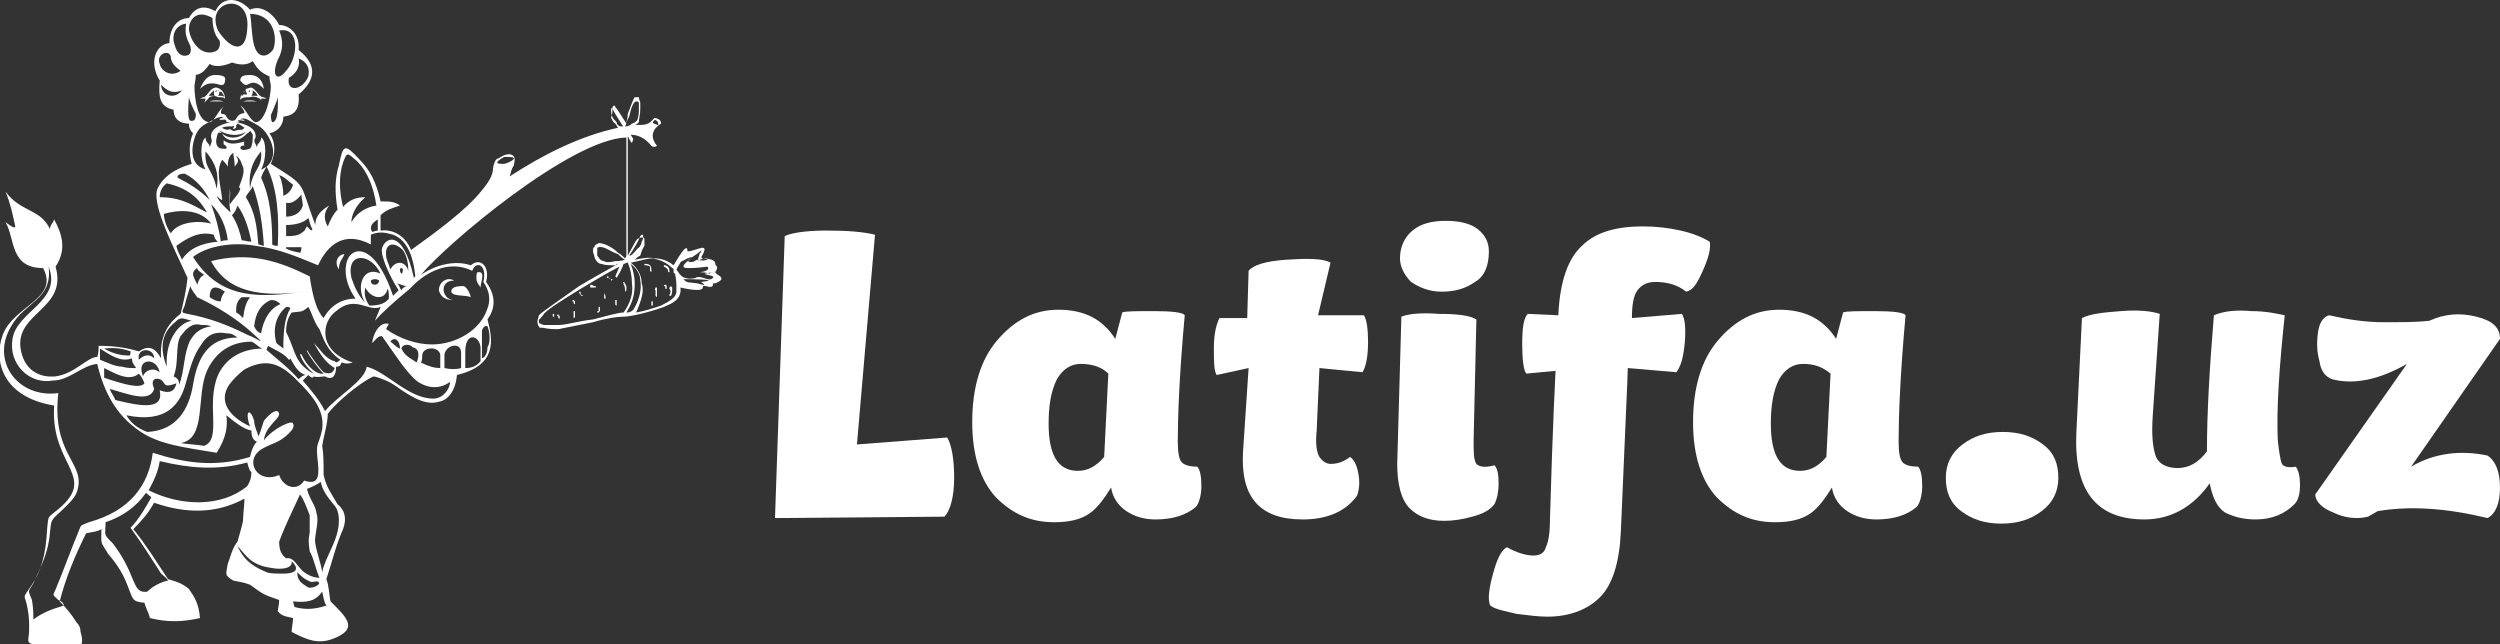
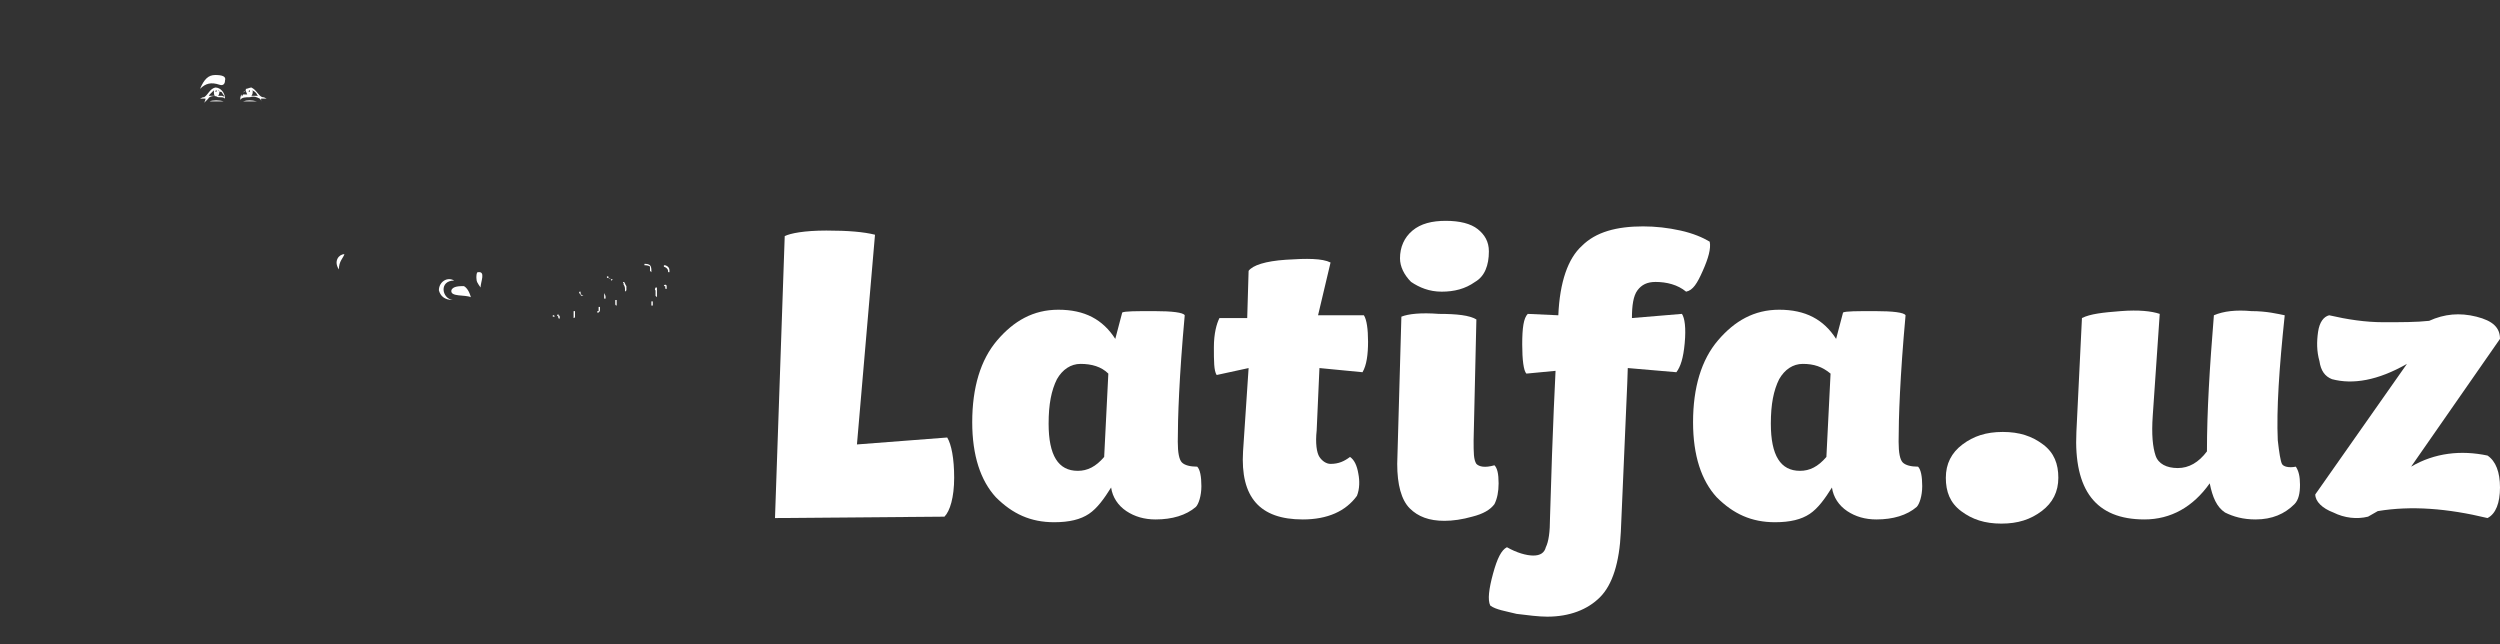
<svg xmlns="http://www.w3.org/2000/svg" version="1.1" id="Layer_1" x="0px" y="0px" width="180px" height="46.4px" viewBox="0 0 180 46.4" style="enable-background:new 0 0 180 46.4;" xml:space="preserve">
  <rect x="0" y="0" width="180" height="46.4" fill="#333333" stroke="none" />
  <style type="text/css">
	.st0{fill-rule:evenodd;clip-rule:evenodd;fill:#FFFFFF;}
	.st1{fill:#FFFFFF;}
</style>
  <g>
    <g>
      <path class="st0" d="M24.8,18.3c-0.4,0-0.8,0.5-0.4,1.1C24.4,18.8,24.7,18.6,24.8,18.3z" />
      <path class="st0" d="M15.1,7.3c0.3,0,0.5,0,1,0C15.8,7.2,15.3,7.2,15.1,7.3z" />
      <path class="st0" d="M17.7,6.5c-0.1,0.1-0.2,0.1-0.2,0.2C17.5,6.6,17.7,6.6,17.7,6.5z" />
-       <path class="st0" d="M51.5,19.6c-0.1,0-0.3,0-0.7,0.1c-0.3,0.1,1,0.1,0.4,0.4c-0.3,0.1-0.8-0.3-1.1-0.1c-0.3,0.1-0.7,0.1-1-0.1    c-0.3-0.3-0.1-0.1-0.4-0.5c0.5-0.8,0.1-0.4,0.8-0.8c1-0.4-1,0.7,0,0.7c0.3,0,0.7,0,1.4-0.1c0.1,0,0.3,0.3-0.5,0.4    c0,0,0.4,0,0.7,0.1C51.2,19.6,51.3,19.6,51.5,19.6C51.4,19.6,51.4,19.5,51.5,19.6c0.3-0.5,0-0.4,0-0.6c0-0.5-1.1-0.3-1-0.5    c0.7-1.2-0.4-0.4-1-0.4c0-0.8-0.8,0.7-1,1c-0.5-0.4-1-0.5-1.4-0.5c-0.4-0.1-0.9,0-1.4,0.1c0.1-0.1,0.2-0.2,0.4-0.3    c0.1-0.3,0.1-0.4,0.3-0.7c0-0.1,0-0.4,0-0.5c0,0,0-0.1-0.1-0.1c0,0,0,0-0.1,0c0,0-0.1,0-0.3,0.1c-0.2,0.2-0.4,0.7-0.7,1.2V9.8    c0,0,0,0,0,0c0.1,0.2,0.2,0.4,0.3,0.5l0.1-0.3c-0.1-0.1-0.1-0.2-0.2-0.3c0.6,0,1.1,0.3,1.5,0.8c0.1,0.1,0.3,0.1,0.4,0    c-0.4-0.5-0.5-1.1,0.3-1.6c0-0.3-0.3-0.4-0.5-0.4C46.7,9,46.5,9,45.7,9C45.8,9,45.9,8.9,46,8.8c0-0.3,0.1-0.5,0.1-1    c0-0.1,0-0.3,0-0.4S46,7.2,46,7c-0.1,0-0.1,0-0.3,0c-0.1,0.1-0.3,0.7-0.5,1.2c0,0.3-0.1,0.5-0.1,0.7c-0.3-0.5-0.7-1.1-0.8-1.2    c0-0.1-0.1-0.1-0.1-0.1l-0.1,0.1c0,0.1,0,0.1,0,0.3S44,8.4,44,8.5c0.1,0.1,0.1,0.3,0.3,0.4c0.1,0.1,0.1,0.2,0.2,0.3    c-2.8,0.6-5.5,2-7.8,3.5c0.1-0.3,0.1-0.5,0.3-0.8c0.1-0.5,0.1-0.7-0.3-0.8c-0.3,0-0.5,0.1-0.8,0.3c-0.1,0-0.3,0.1-0.4,0.7    c0,0.5-0.3,1-0.8,1.6c-1.1,1.4-3.3,3-5.1,4.3c-0.5-1.2-1.5-1.5-2.2-1.4c0-0.3,0-0.8,0-1.1c0.4-0.4,0.8-0.5,1.4-0.7    c-0.4-0.3-0.8-0.3-1.4-0.3c-0.3-1.4-0.8-2.3-1.5-3c-1.1-1.2-1.2-1.1-1.5,0.4c-0.3,1-0.3,1.9-0.1,3.2c-0.3,0.3-0.5,0.7-0.7,1.2    c-0.3-0.5-0.3-1,0.1-1.5c-0.5,0.3-1,0.7-1,1.4c-1.2-3.2-0.5-2.7-3.2-4.4c0.3-0.7,0.4-1.5-0.1-2.2c0.5-0.1,1-0.5,1-1.2    c0.8-0.1,1.2-0.5,1.1-1.6c1.2-1,1.4-2.1,0-3.2c0.1-1.2-0.7-1.8-1.4-1.8C19.7,1,18.8,0.3,18,0.7c-0.7-0.8-1.9-1.1-2.5,0.1    c-0.7-0.4-1.4-0.4-1.9,0.5c-0.8,0-1.4,0.7-1.4,1.8c-1,0.1-1.5,1.4-0.7,2.7c-0.1,1.2,0,1.9,1,2.1c0,0.7,0.5,1,1.1,1    c0,0.3,0.1,0.5,0.3,0.7c-0.3,0.7-0.3,1.4-0.1,2.2c-1.4,0.4-2.2,1.1-2.5,1.9c-0.3,1.2,1.2,4.1,2.2,6.3c-0.1,1-0.3,1.8-0.5,2.6    c-1.1,0.8-1.5,1.9-1.4,3.2c-0.3-0.5-0.7-1.1-1.6-0.5C9,25,8.1,24.9,7.1,24.9c0,0.3,0,0.5-0.1,0.8c-0.7,0-1.6,1.2-3,1.4    c-1,0.1-2.2-0.3-2.5-1.9c-0.5-2.7,3.4-2.9,2.5-6c0.8-1.2,0.5-2.3-0.1-3.4c-0.1,0.3-0.3,0.4-0.3,0.7c-0.7-1.5-2.1-1.2-3.2-2.7    c0.4,1,0.5,1.6,0.7,2.5c0,0.3-0.8-0.4-0.7-0.3c0.7,1.2,0.3,3.3,2.7,3.3c1.2,2.2-2.1,2.7-2.9,4.8c-0.7,1.9,0,4.5,3.7,5.1    c-0.3,4.5,3.4,5.1,0,7.7c-0.5,0.4-0.4,0.3-0.5,1.1c-0.1,2.1-0.5,3.2-1.1,4.1c-0.8,1.2-0.5,0.5-0.3,1.8c0.1,0.5,0.1,1,0.1,1.4    c0,0.8-0.3,1,0.4,1.1c0.5,0.1,1.1,0.3,1.8,0.3c1.2,0,1.9,0.1,1.5-1.2c0-0.3-0.1-0.5-0.3-0.7c-0.3-0.5-0.7-1-1.2-1.5    c0.4-1.6,1.1-3.3,1.9-4.9c0.4-0.1,0.8-0.1,1.1-0.3c0,1.2-0.1,0.8,0.5,1.8c0.7,0.8,1.1,1.5,1.4,2.3c0.4,1,0.3,1.1,1.2,1.2    c0.1,0.4,0.3,0.7,0.4,1.1c1.2,0.3,2.3,0.3,3.6,0c-0.1-1.1-0.4-1.5-0.8-2.1c-0.5-0.4-0.8-0.5-1.5-0.7c-0.8-1.2-1.6-2.5-2.5-3.6    c0.7-0.7,1.1-1.2,1.5-1.9c2.3,0.8,4.5,0.8,6.5-0.3c0,0.5-0.1,1.1-0.1,1.6c-0.1,0.5-0.3,1.1-0.4,1.5c-0.4,0.5-0.5,1.1-0.7,1.6    c-0.1,0.7-0.3,0.8,0.4,1.2c0.4,0.1,0.7,0.1,1.2,0.3c1.1,0.8,1,0.7,2.1,1.1c0,0.3-0.1,0.7-0.1,0.8c0.3,0.4,0.7,0.4,1.1,0.5    c0,0.3-0.1,0.7-0.1,1c1,0.5,1.9,1,3.2,0.4c1.6-0.7,0.7-1.5-0.4-2.6c-0.1-0.4-0.1-1.1-0.3-1.6c0.4-1.2,0.7-2.5,1.2-3.6    c0.3-0.8,0.1-1.4-0.4-1.8c-0.4-0.7-0.8-1.2-1-2.1c0-0.8,0-1.5-0.1-2.1c0.1-0.7,0.4-1.6,0.4-2.3c0.5-0.7,2.2-2.2,3.3-2.7    c0.5,0.1,1.2,0.4,1.6,0.7c1.4,1,2.3,1.4,3.2,1.1c0.5-0.1,1.1-0.7,1.2-1.9c2.9-0.7,2.6-2.5,2.2-4c0.5-0.7,0.7-1.6-0.1-2.7    c0.3-1.1-0.4-1.8-1.1-1.2c-1.2-0.4-2.6,0-3.6,0.7c1.8-2.2,10.8-9.8,14.8-9.9v8.5c0,0.1-0.1,0.2-0.1,0.2c-0.1-0.1-0.3-0.3-0.5-0.4    c-0.4-0.4-1-0.7-1.4-0.7c-0.1,0.1-0.3,0.1-0.3,0.3c-0.1,0-0.1,0.1-0.1,0.3c0,0.1,0.1,0.3,0.1,0.4c0.1,0.3,0.3,0.5,0.5,0.5    c0.3,0.1,0.5,0.1,1,0.1c0.1-0.1,0.1-0.1,0.2-0.1c-0.7,0.4-1.8,1-2.8,1.6c-1.4,1-2.6,1.8-2.9,2.1c0,0.1-0.1,0.3-0.1,0.4    c0,0.1,0,0.3,0.1,0.4c0,0.1,0.1,0.1,0.3,0.1c0.4,0.1,0.8,0.1,1.1,0.1c0.5-0.1,1.5-0.3,2.5-0.5c1-0.3,1.8-0.4,2.2-0.4    c0.5,0,1.8-0.3,2.9-0.7c0.7-0.3,1.1-0.5,1.2-1.1c0-0.1,0-0.3,0-0.3s1.6,0.4,1.6,0c0-0.3,0.5,0.1,0.7-0.1c0.1-0.2,0-0.2,0-0.2    c0,0,0.1,0,0.2,0C52.5,20,51.5,19.8,51.5,19.6z M50.5,18c0,0.1,0,0.2-0.1,0.2c-0.1,0.3-0.3,0.8,0.1,0.4c0.1-0.1-0.3,0.3,0.1,0    c0.7-0.1,0.3,0.3-0.4,0.1c-0.1,0-0.3,0.3-0.7,0.1c0.1-0.2,0.6-0.4,0.9-0.7C50.5,18.1,50.5,18,50.5,18z M47.3,8.7    c0.1,0.1,0.1,0.3,0.1,0.3s-0.1,0-0.3-0.1c-0.1,0-0.1-0.1-0.1-0.1C47.2,8.5,47.2,8.7,47.3,8.7z M24.7,11.7c0.3-0.8,0.3-0.7,1-0.1    c0.8,0.8,1.2,1.9,1.4,3.2c-0.7,0.1-1.4,0.5-1.8,1.2c0-0.5,0.3-1.2,1-1.8c-0.5,0-1.1,0.1-1.6,0.7C24.4,13.7,24.4,12.6,24.7,11.7z     M27.2,15.8c0,0.3,0,0.5,0,0.8c-0.1,0-0.4,0.1-0.4,0.1C26.6,16.4,26.7,16.1,27.2,15.8z M22.9,19.1c0.7-1.5,1.9-2.5,3.8-1.5    c0-0.3,0-0.4,0-0.7c0.7-0.3,1.2-0.1,1.6,0c1.1,0.4,1.5,1.8,1.6,3l-0.1,0.1c-0.8-3.6-2.1-2.9-2.3-2.1c-0.1,0.5,0.5,1.9,1.2,3    c-0.1,0.1-0.3,0.3-0.4,0.4c-1-3-2.3-3.6-3-3c-0.5,0.4-0.7,1.8,0.3,3.2c-1,0-1.8,0.5-2.3,1.4c-0.5-0.5-0.8-1.6-1-3    c-2.2-1.1-4.3-1.8-7.1-1.1c1.2,2.3,3.7,2.6,6.7,2.2c-3,0.4-6,0.7-8-2.5c1-0.8,2.9-1.1,4.5-0.8C20,17.9,21.2,18.4,22.9,19.1z     M29.3,20.6c-0.1,0-0.3,0.1-0.4,0.3c-0.1-0.1-0.1-0.3-0.3-0.5C28.9,20.5,29.1,20.6,29.3,20.6z M28.8,19.4c0,0,0-0.1,0.1-0.1    c0.1,0,0.1,0.1,0.1,0.1c0,0.1,0,0.3-0.1,0.3C28.8,19.6,28.8,19.5,28.8,19.4z M28.1,19.4c-0.1-0.4-0.3-0.7-0.3-1    c-0.1-0.8,0.5-1.1,1.2-0.4c0.3,0.4,0.4,1,0.4,1.5C29.2,18.8,28.5,18.7,28.1,19.4z M26.3,21.8c-0.5-0.5-0.8-1.2-1-1.8    c-0.4-1.9,1.4-1.8,2.1-0.3C26.1,19.1,25.6,20.7,26.3,21.8z M27.3,20.2c0,0.1-0.1,0.3-0.3,0.3s-0.3-0.1-0.3-0.3    c0,0,0.1-0.1,0.3-0.1S27.3,20.2,27.3,20.2z M26.3,20.7c0.4,0.8,1.4,1,1.6,0.1c0.1,0.1,0.1,0.4,0.1,0.7c-0.3,0.4-0.8,0.5-1.4,0.5    C26.3,21.6,26.2,21.2,26.3,20.7z M24.1,26.5c-0.1,0.3-0.3,0.5-0.8,0.3c-0.4-0.4-0.8-1-1.2-1.6c0,0.1,0,0.1,0,0.1    c0.3,0.5,0.7,1.1,1.2,1.6c-0.5,0.1-1.2-0.5-1.6-1.4h-0.1c0.1,0.4,0.5,1,1,1.4c-0.3-0.1-0.8-0.5-1-0.8c-0.4-0.5-0.5-1.2-1-2.2    c0-0.5,0.1-1,0.4-1.4c0.8-0.1,0.7,0,1.2-0.4c0.3,0.5,0.4,1.1,0.8,1.6c0.3,0.7,0.5,1.5,1.5,2.2c-0.1,0.1-0.3,0.3-0.4,0.1    c-0.1,0-0.4-0.1-0.8-0.5c-0.1-0.1-0.4-0.5-0.7-0.8C23,25.4,23.4,26.1,24.1,26.5z M14.7,32.1C14.1,32,13.6,32,13,31.9    c1.9-0.3,1.1-3.4,1.9-5.2c0.5-1.1,1.5-2.1,3.2-2.1c0.3,0.1,0.5,0.4,0.8,0.5c-1.6,0-2.7,0.8-3.2,1.9C14.8,29.1,16,31.6,14.7,32.1z     M13.4,27.5c0.3-1,0.5-1.9,1.1-2.7c0.3-0.5,0.8-1,1.8-0.8c0.4,0,0.5,0.1,0.8,0.3c-2.2,0-2.9,1.6-3.2,3.4c-0.3,1.8-1.2,3.3-3.3,3.4    c-0.8-0.3-1.2-0.7-1.5-1.2C12,30.5,13,29.1,13.4,27.5z M12.5,27.1c0.4-1,0.1-2.2,0.5-2.9c0.4-0.5,0.8-1,1.5-0.8    c0.3,0,0.5,0,0.7,0.1c-0.8,0.1-1.2,0.5-1.5,1c-0.5,1-0.4,2.2-0.8,3.2C12.9,27.3,12.7,27.2,12.5,27.1z M18.8,24    c-0.3-0.1-0.4-0.3-0.5-0.5c0.1-1,0.5-1.6,1.2-1.9c0.3,0,0.5,0.1,0.7,0.3C19.6,22.1,19,22.8,18.8,24z M20.6,22.1    c0.1,0,0.3,0,0.3,0.1c-0.4,0.7-0.5,1.6-0.5,2.9c-0.1-0.1-0.4-0.3-0.5-0.4C19.6,23.6,19.9,22.7,20.6,22.1z M19.3,24.9    c0.5,0.3,1.1,0.5,1.5,1c0,0,0.1,0,0.1-0.1c0.3,0.5,0.5,1,1.1,1.2c-0.1,0-0.3,0.1-0.5,0.3c-0.7-0.8-1.5-1.4-2.3-2.1    C19.2,25,19.3,25,19.3,24.9z M18,21.4c-0.3,0.4-0.4,0.8-0.5,1.5c-0.1-0.1-0.4-0.4-0.5-0.4c0-0.4,0-0.8,0.4-1.1    C17.5,21.4,17.8,21.4,18,21.4z M16.2,21c-0.1,0.1-0.3,0.4-0.3,0.7c-0.3,0-0.5-0.1-0.8-0.3c0-0.4,0.1-0.7,0.4-0.7    C15.8,20.7,16,20.9,16.2,21z M14.7,19.8c-0.3,0.1-0.4,0.4-0.5,0.7c-0.1-0.3-0.3-0.5-0.3-0.8c0-0.1,0.1-0.3,0.3-0.4    C14.2,19.5,14.5,19.6,14.7,19.8z M16.3,8.7c0,0.1,0,0.1,0.3,0.1c-0.5,0.1-1.5,0.4-1.4,1.1c0.1,0.3,0,0.4-0.1,0.7    c0-0.3-0.3-0.3-0.3-0.7c-0.4,0.3-0.4,1.6,0,2.3c-1.1-0.3-1.1-1.5-0.7-2.5c0.3-0.7,0.8-0.8,1.5-1.2c0.3-0.1,0.4-0.1,0.5,0    c-0.1,0-0.3,0-0.3,0.1C16,8.7,16.2,8.5,16.3,8.7z M17,9.2c0-0.3,0-0.1,0.1-0.3c0.1,0,0.5,0.3,0.5,0.3l-0.1,0.1    c-0.1,0.1-0.4,0-0.5,0.1c-0.3,0.1-0.3-0.1-0.5-0.1c-0.1,0.1-0.4,0-0.5-0.1c0.1-0.1,0.5-0.1,0.7-0.1c0.3-0.1,0.1,0.1,0.1,0.1    C16.7,9.4,17,9.2,17,9.2z M16.6,15.3c-0.4-0.4-0.8-0.7-1-1.2c0.1,0.1,0.3,0.3,0.4,0.3c-0.1-1.1-0.5-2.1,0-2.9    c0.1,0.1,0.3,0.3,0.4,0.5c0-0.5,0.1-0.8,0.4-1c0,0.3,0.1,0.5,0.1,1c0.3-0.4,0.3-0.4,0.1-0.8c0.4,0.3,0.4,0.7,0.5,0.8    c0.1,0.4,0,0.7-0.3,1.5c0,0,0.1,0,0.1,0.1c-0.1,0.4-0.5,0.7-0.8,1.2c0-0.4,0.1-1.1,0-1.4C16.7,14.2,16.4,14.3,16.6,15.3z     M17.1,14.8c0.5,0.7,0.8,1.6,1,2.6c-0.3,0-0.5-0.1-0.7-0.1c-0.1-0.5-0.3-1.2-0.7-1.8C16.9,15.3,17,15.1,17.1,14.8z M17.7,14.2    c0.1-0.3,0.4-0.5,0.5-0.8c0.5,1.4,0.7,2.7,0.8,4.3c-0.1,0-0.3-0.1-0.4-0.1C18.5,16.4,18.4,15.3,17.7,14.2z M18,13.6    c-0.1-1.1,0.1-1.9,0.8-2.7C18.9,12.2,18.2,12.1,18,13.6z M18,10.7c-0.3,0.1-0.4,0.1-0.5,0.1c-0.4-0.1-0.1-0.4,0.1-0.3    c0-0.1-0.1-0.1,0-0.3c-0.5,0.1-1,0.3-1.5-0.1c0,0.1,0,0.3,0,0.3c0.1,0,0.5,0.4-0.1,0.3c-0.4,0-0.5-0.4-0.4-0.8    c0.1-0.4,0.1-0.4,0.4-0.3c0.1,0.3,0.4,0.5,0.8,0.5c0.5,0,0.8-0.3,1-0.5c0.3-0.1,0.1-0.4,0.4,0.1C18.2,10,18.2,10.5,18,10.7z     M15.8,9.4c0.7,0.4,1.4,0.4,1.9,0.1C17.4,9.9,16.4,10.2,15.8,9.4z M14.8,10.9c0.7,0.8,1,1.6,0.8,2.7    C15.3,12.1,14.7,12.2,14.8,10.9z M16.4,17.3c-0.1,0-0.4,0-0.5,0.1c-0.1-0.8-0.4-1.9-0.7-2.7C15.9,15.4,16.3,16.4,16.4,17.3z     M20.6,17.9v-0.1c0.4,0,0.8,0,1.1,0c0,0.1,0,0.3-0.1,0.4C21.2,18.1,21,18.1,20.6,17.9z M22.5,16.5c0,0,0,0-0.1,0.1    c-0.1-0.1-0.1-0.1-0.3-0.3c-0.1,0.1-0.1,0.3-0.3,0.4C21.5,17,21,17,20.6,17c0-0.3,0-0.5,0-0.8c0.5,0,1.2-0.1,1.6-0.5    C22.3,15.9,22.3,16.2,22.5,16.5z M21.7,14c0,0.3,0.1,0.5,0.1,0.8c-0.1,0.4-0.5,0.8-1.2,0.8c0-0.4,0-0.7,0-1    C21,14.7,21.4,14.4,21.7,14z M21.1,13.3c-0.1,0.4-0.4,0.7-0.7,0.8c0-0.5-0.1-1.1-0.3-1.5C20.6,12.8,20.8,13.1,21.1,13.3z M19.2,12    c0.8,1.6,0.9,3.7,0.8,5.7c-0.1,0-0.3,0-0.4-0.1c0-1.6-0.1-3.3-0.8-4.8C18.9,12.5,19,12.3,19.2,12c-0.2,0.1-0.3,0.2-0.4,0.2    c0.4-0.7,0.4-2.1,0-2.3c0,0.4-0.3,0.4-0.3,0.7c-0.1-0.3-0.3-0.4-0.1-0.7c0.1-0.7-0.8-1-1.4-1.1c0.3,0,0.3,0,0.1-0.1    c0.1-0.1,0.4,0,0.5,0c0-0.1-0.1-0.1-0.3-0.1c0.1-0.1,0.3-0.1,0.5,0c0.7,0.4,1.1,0.5,1.5,1.2C19.8,10.6,19.8,11.5,19.2,12z     M19.6,8.8c0,0-0.1-0.1-0.1-0.5C19.7,7.8,19.9,7.4,20,7C20,7.3,20.1,8.8,19.6,8.8z M22.2,5.5c-0.4,1-1.6,1.2-1.4,0.1    c0.7-0.4,0.8-1,0.7-1.4C22.2,4.5,22.3,5,22.2,5.5z M20.1,2.2c1.5-0.3,1.4,1.9,0.5,2.9C20,5.9,19.5,5.5,20,4.3    C20.4,3.6,20.4,2.9,20.1,2.2z M19.7,3.5C19.6,3.7,19.3,4,19,4c-1,0-0.8-2.2-1-3C19.6,1,20,2.5,19.7,3.5z M18.2,4.4    c0.3,0.5,0.5,0.8,1.2,1.1c0,0.3,0.1,0.5,0.1,0.7c0,0.8-0.4,2.6-1.1,2.6c-0.4-0.1-0.7-1-1.1-1.2c0.1,0.1,0.3,0.4,0.3,0.5    c0,0.1-0.3,0-0.5,0.3C17,8.5,17,8.7,16.7,8.7c-0.1,0-0.3-0.1-0.4-0.3c-0.1-0.3-0.4-0.1-0.4-0.3c0-0.1,0.1-0.4,0.3-0.5    c-0.5,0.3-0.7,1.1-1.1,1.2C14.2,8.8,14,7,14,6.2c0-0.1,0.1-0.5,0.1-0.8c0.5-0.1,0.7-0.4,1-0.8c0.4,0.3,1.2,0.1,1.6-0.1    C17.3,4.7,17.8,4.7,18.2,4.4z M17.8,2.1c-0.1,1.8-1.2,1.5-2.1,0.1C14.7,0,18.1-0.7,17.8,2.1z M15.3,1.3c0,0.5,0.1,1.2,0.5,1.6    c0.1,0.3,0,0.7-0.3,0.8c-1,0.4-1.8-0.7-1.9-1.6C13.6,1.5,14.1,0.6,15.3,1.3z M12.3,4.1c0,0.4,0.3,0.7,0.7,1    c-0.7,0.5-1.4,0-1.5-0.5C11.2,3.9,12.2,3.5,12.3,4.1z M11.6,6.1c0.4,0.4,0.8,0.7,1.5,0.4C12.6,7.2,11.6,6.9,11.6,6.1z M12.6,3.3    c-0.3-0.7,0-1.5,0.8-1.6c-0.1,0.7,0,1,0.3,1.6c0.1,0.4,0,0.7-0.3,0.7C13,4.1,12.7,3.7,12.6,3.3z M13.6,7c0.1,0.4,0.3,0.8,0.5,1.2    c0,0.4-0.1,0.5-0.3,0.5C13.4,8.8,13.6,7.3,13.6,7z M13.3,12.5c0.8,0.4,1.4,1.1,1.8,1.9c-0.7-0.7-1.5-1.2-2.3-1.6    C12.7,12.6,13,12.5,13.3,12.5z M12,13.2c1.4,0.3,2.3,1,2.9,2.1c-1-0.5-1.8-1.1-3.4-1.1C11.5,13.9,11.6,13.5,12,13.2z M12.3,16.8    c-0.3-0.4-0.5-1-0.5-1.4c1-0.3,2.6-0.4,3.4,0.7C14,15.8,12.7,16.1,12.3,16.8z M13.1,18.7c-0.1-0.3-0.3-0.5-0.4-1    c0.7-0.5,1.6-1.1,2.7-0.8c0,0.1,0.1,0.4,0.3,0.5C14.5,17.5,13.6,17.9,13.1,18.7z M13.3,22c0.1-0.5,0.3-1,0.4-1.4    c0.1,0.3,0.3,0.5,0.5,0.8c1.5,0.7,2.9,1.6,4,2.6s0.4,0.4-0.4,0.1c-1.4-0.7-2.7-1.2-4.3-1.5C13,22.5,13.1,22.5,13.3,22z M12.6,23.2    c0.4-0.4,0.5-0.3,1.2-0.1c-0.8,0.1-1.9,1.2-1.8,3.3C11.5,25.1,11.6,24,12.6,23.2z M12.7,27.6c-0.1,0.5-0.4,0.8-1.2,0.5    c0.3,1.4-1.2,1.2-3.2,0.7c-0.1-0.3-0.3-0.5-0.4-0.8c1.4,0.4,2.9,1,3.2,0c-0.3-0.7,0.1-0.8,0.4-0.7C12,27.5,11.6,28,12.7,27.6z     M11.5,26.8c-0.5-0.4-1.1-0.1-1.2,0.3c-0.4-1,0.3-1.2,0.7-1C11.2,26.2,11.4,26.4,11.5,26.8z M11.1,25.8c-0.3-0.3-0.7-0.3-1.1,0.1    C9.8,25,11.1,25,11.1,25.8z M10,26.9c0.1,0.1,0.3,0.4,0.4,0.7C10.1,28,9,27.7,7.5,27.2c0-0.3,0-0.5,0-0.7    C8.3,26.9,9.3,27.5,10,26.9z M9.4,25.3c0,0.1,0,0.3-0.1,0.3c-0.5,0-1.1-0.1-1.8-0.5C8.2,25,8.9,25.1,9.4,25.3z M7.2,25.1    c0.8,0.5,1.5,1,2.3,0.7c0,0.3,0.1,0.4,0.3,0.7c-0.4,0-0.7,0-1-0.1c-0.5,0-1.1-0.3-1.6-0.5C7.2,25.6,7.2,25.4,7.2,25.1z M6.4,37.6    c-0.7,0.3-0.5,0.1-0.8,0.8c-0.5,1.2-1,2.6-1.5,3.8c-0.3,0.8-0.4,0.5,0.1,1c0.3,0.1,0.4,0.3,0.4,0.4c-1,0.3-1.5,0.5-2.2,1    c0-0.4,0-0.8-0.1-1.4C2,42.4,2,42.7,2.4,42c0.5-1.1,1.1-2.2,1.2-3.7c0.1-0.8,0-0.8,0.8-1.5c0.5-0.5,1.1-1,1.2-1.6    c0.5-1.9-1.9-2.5-1.4-6.9c-2.9,0.4-4.9-2.3-3.4-4.8c1-1.8,3-1.9,2.7-4.3c1,2.5-2.3,3.2-2.6,5.2c-0.3,1.8,1.2,3.3,2.9,3    c1.2,0,2.1-1.1,3.2-1.2c0.5,2.1,1.4,3.7,3,4.8c1.4,1,3.2,1.2,5.6,1.6c0.7-1.1,0.8-1.9,0.7-2.7c0.5,0.4,1.2,1,1.8,1.1    c0,0.4,0.1,0.7,0.4,0.8c-0.3,0.3-0.4,0.7-0.5,1.1c-2.6,0.8-4.8,0.4-7-0.3C10.7,35,9.3,36.8,6.4,37.6z M9.4,38    c0.8,1.1,1.5,2.2,2.2,3.3c0.1,0.1,0.4,0.3,0.5,0.5c-0.5,0.1-1.1,0.4-1.5,0.8c-0.7,0.1-0.8-0.4-1-0.8c-0.4-1-0.8-1.8-1.5-2.7    c-0.7-0.7-0.5-0.5-0.5-1.5c1.2-0.4,2.2-1.1,2.9-2.1c0.1,0,0.1,0.1,0.4,0.3C10.5,36.5,10,37.4,9.4,38z M10.7,35.3    c0.4-0.7,0.7-1.4,0.8-2.1c2.1,0.5,4.1,0.7,6.3,0.1c0.1,0.3,0.1,0.5,0.3,0.7c0,0.4-0.1,0.7-0.3,1C16,36.5,13.1,36.5,10.7,35.3z     M20.4,41.3c-0.4,0-1,0-1.2-0.1c-0.7-0.3-1.6-0.7-2.1-1.9c0.7,0.8,1,1.4,2.5,1.6c0.5,0.1,1.5,0.1,1.4-0.5    C21.7,41.1,21.1,41.3,20.4,41.3z M22.3,39.7c0.3,0.5,0.4,1.2,0.7,1.9c-0.5,0-1.1-0.3-1.4-0.7c-0.3-0.3-0.5-0.8-1-0.7    c-0.4-0.3-0.5-0.7-0.5-1.2c0.4-1.1,1-2.3,1.5-3.4c0.3,0.4,0.5,1,0.7,1.5c0,0.4,0,0.8,0,1.2C22.2,39,22.2,38.9,22.3,39.7z     M22.2,42.3c-0.5-0.3-0.8-0.5-0.8-1.1c0.3,0.3,0.5,0.5,1,0.7c0.3,0,0.5-0.1,0.5,0C23.2,42,22.6,42.4,22.2,42.3z M21.2,43.7    c0-0.1-0.1-0.3-0.1-0.4c1,0.1,1.6,0,2.1-0.7c0.1,0.4,0.1,0.7,0.3,1C22.6,43.9,21.9,43.9,21.2,43.7z M24,36.3    c0.3,0.3,0.4,0.7,0.4,1.2c0,1.4-1,2.6-1.2,3.7c-0.1-0.7-0.4-1.4-0.5-2.1c-0.1-0.5,0.3-1.5,0.1-2.1c-0.1-0.7-0.5-1-0.7-1.8    c0.3-0.1,0.7-0.3,1-0.5C23.2,35.3,23.6,35.8,24,36.3z M23.2,30.9c-0.3,1.4-0.5,0.8-0.3,2.5c0.1,1.1-0.1,1.5-1,1.2    c-0.5,0.8-1.5,0.5-1.8-0.4c-1.6,0.7-2.6-1.1-1.2-1.9c0.7-0.4,1.2-0.4,1.9-1.1c0.3-0.3,0.4-0.5,0.3-0.7c0-0.3-1.4,0.3-2.1,1.2    c0.1-1,1.1-1.5,1.1-1.9c-0.1-0.5-0.7,0-1.1,0.5c-0.1,0.3-0.3,1-0.4,1.1c-0.1-0.4-0.3-0.7-0.3-1.1c-0.3-1-0.7-0.7-0.3,0.4    c-1.5-0.7-2.3-1.8-1.5-3c0.3-0.4,0.7-0.8,1.1-1.1c1.5-0.8,2.5-0.5,3.7,0.7C22.3,28.3,23.4,29.4,23.2,30.9z M33.2,26.5    c-0.3,0.1-0.8,0.1-1.2,0c0-0.3,0-0.5,0-0.8c-0.1-0.8,1.2-1.2,1.2-0.3C33.2,25.7,33.2,26.2,33.2,26.5z M34.6,26    c-0.3,0.4-0.7,0.5-1.1,0.5c0-0.4,0-0.8,0-1.2c0-1.4,1-1.2,1.1-0.3C34.6,25.3,34.6,25.7,34.6,26z M35.1,25c0,0.3-0.1,0.7-0.4,0.8    c0-0.4,0-0.7,0-1c0-0.5,0-0.8,0-1c0.1-0.3,0.3-0.4,0.4-0.3C35.3,24,35.3,24.7,35.1,25z M34,19.5c0.3-0.8,1.1-0.4,0.8,0.8    c0.5,0.7,0.5,1.4,0.3,1.9c-0.5,1.6-2.3,2.6-4,2.6c-1.1,0-2.3-0.4-3.3-1.1c0.1-0.3,0.3-0.4,0.1-0.4c-0.7-0.1-1.1,1-1.1,1.4    c0.3-0.3,0.4-0.5,0.7-0.5c1,1.4,1.8,2.7,2.6,3.3c0.8,0.5,1.6,0.5,2.3,0c0,0.5-0.5,1.2-1.2,1.2c-1.8,0-3.3-1.9-4.8-2.3    c-0.1,1-2.1,2.1-3,3.2c-0.4-0.8-1-1.5-1.6-2.2c0.1-0.1,0.3-0.3,0.4-0.4c0.1,0.1,0.3,0.3,0.4,0.1c0.3,0.1,0.5,0,0.8,0    c0.5,0.3,0.8,0,0.8-0.7c0.3,0,0.3-0.1,0.4-0.3c0.3,0.1,0.5,0.1,0.8,0c-2.5-0.8-2.3-2.9-1.2-3.7c1.4-1.2,2.3,0.1,3.2-0.3    c-0.1,0.3-0.3,0.7-0.4,1c0.4-0.5,1.4-1.4,2.5-2.3C30.7,19.5,32.4,18.7,34,19.5z M31.7,25.7c0,0.3,0,0.5,0,0.8    c-0.4,0-0.8-0.1-1.4-0.4c0.1-0.1,0.1-0.4,0.1-0.5C30.4,24.9,31.8,24.9,31.7,25.7z M30,26.1c-0.4-0.3-0.8-0.4-1.1-1    c0.1-0.4,0.7-0.3,0.8-0.1C30.2,25.1,30.2,25.6,30,26.1z M28.8,25.1c-0.3-0.1-0.5-0.4-0.7-0.5C28.4,24.2,28.8,24.5,28.8,25.1z     M35.8,11.7c0-0.1,0.3-0.3,0.5-0.4c0.4,0,0.7,0,0.7,0.1c0,0.1-0.3,0.3-0.7,0.4C36.1,11.8,35.8,11.8,35.8,11.7z M46.1,17    c0.1-0.1,0.1-0.1,0.1-0.1h0.1c0,0,0,0,0,0.1c0,0.1,0,0.3-0.1,0.4c0,0.1-0.1,0.4-0.3,0.5c-0.1,0.1-0.3,0.4-0.5,0.5h-0.1    C45.6,18,46,17.3,46.1,17z M44.7,9.1c-0.1,0-0.3-0.1-0.3-0.3c-0.1-0.1-0.3-0.3-0.3-0.4C44,8.3,44,8,44,7.8c0,0,0,0,0.1,0    c0.1,0.3,0.4,0.7,0.7,1.2C44.9,9.1,44.9,9.1,44.7,9.1z M45,9.1c0.1-0.1,0.1-0.4,0.3-0.7c0.1-0.5,0.3-1.1,0.5-1.1    C46,7.3,46,7.4,46,7.4c0,0.1,0,0.3,0,0.4c0,0.3,0,0.5-0.1,0.8c0,0.1-0.3,0.3-0.4,0.3C45.3,9.1,45.1,9.1,45,9.1z M44.3,18.8    c-0.4,0.1-0.7,0.1-0.8,0c-0.3,0-0.4-0.3-0.5-0.4c0-0.1,0-0.3,0-0.4v-0.1c0-0.1,0.1-0.1,0.1-0.1c0.4-0.1,0.8,0.3,1.4,0.5    c0.1,0.1,0.3,0.3,0.5,0.4C44.7,18.8,44.5,18.8,44.3,18.8z M44.9,22.5c-0.4,0-1.4,0.3-2.2,0.5c-1,0.1-1.9,0.4-2.5,0.4    c-0.3,0-0.7,0-1,0c-0.1,0-0.3-0.1-0.3-0.1c-0.1,0-0.1-0.1-0.1-0.3c0.1,0,0.1-0.1,0.3-0.3c0.1-0.3,1.4-1.1,2.7-1.9    c1-0.6,2-1.2,2.8-1.6c-0.1,0.2-0.2,0.5-0.3,0.7l0.1,0.1c0.2-0.3,0.4-0.7,0.5-1c0.1,0,0.2-0.1,0.3-0.1c0.2,0.5,0.3,1,0.3,1.5    C45.6,21.1,45.4,21.8,44.9,22.5C44.9,22.5,44.9,22.5,44.9,22.5z M45.1,22.5c0.5-0.8,0.6-1.4,0.6-2.1c0-0.4-0.1-1-0.3-1.4    c0.4,0.3,0.7,0.7,0.7,1.2c0.1,0.5,0,1.3-0.5,2.1C45.4,22.5,45.2,22.5,45.1,22.5z M48.7,21c0,0.4-0.5,0.7-1.1,1    c-0.6,0.2-1.2,0.4-1.8,0.5c0.4-0.9,0.6-1.6,0.4-2.1c0-0.6-0.3-1.1-0.8-1.5c0,0,0.1,0,0.1,0c0.5-0.1,1.1-0.3,1.5-0.3    c0.5,0.1,1,0.3,1.4,0.7c0.1,0,0.1,0.1,0.1,0.3c0,0,0,0.1,0.1,0.1c0.1,0.5,0.1,0.7,0.1,0.8C48.7,20.6,48.7,20.7,48.7,21z     M50.5,20.3c-0.1,0,0.7,0.4-0.3,0.1c-0.7-0.1-0.7,0-1-0.3C49.4,20.1,52.1,20.1,50.5,20.3z" />
-       <path class="st0" d="M17.3,5.8c0.1,0.1,0.3,0.4,0.5,0.3c0.5-0.3,0.8-0.1,1.2,0.3c-0.1-0.7-0.5-1-1-1C17.5,5.4,17.3,5.5,17.3,5.8z" />
      <path class="st0" d="M17.5,7.3c0.3,0,0.5,0,1,0C18.1,7.2,17.8,7.2,17.5,7.3z" />
      <path class="st0" d="M18.1,6.3c-0.1,0-0.3,0.1-0.4,0.1v0.1c0,0.1,0.1,0.3,0.1,0.3c-0.1,0-0.1,0-0.3,0C17.4,7,17.4,7,17.4,6.8    c-0.1,0.1-0.1,0.3-0.1,0.4C17.4,7,17.7,7,18,7c0.3-0.1,0.5,0,0.7,0.1c0.1,0.1,0.1,0.1,0.1,0.3c0,0,0-0.1,0-0.3c0.1,0,0.3,0,0.4,0    C19,7,19,7,18.9,7C18.6,6.9,18.5,6.5,18.1,6.3z M18,6.6h-0.1c0-0.1,0.1-0.1,0.1-0.1S18,6.5,18,6.6z M18.5,6.9c-0.1,0-0.3,0-0.4,0    c0,0,0.1-0.1,0.1-0.3c0,0,0-0.1-0.1-0.1c0.1,0,0.3,0.1,0.4,0.3C18.6,7,18.6,6.9,18.5,6.9z" />
      <path class="st0" d="M34.4,19.6c-0.1,0-0.1,0.3-0.1,0.4c0,0.3,0.1,0.4,0.3,0.7C34.6,20.3,35,19.5,34.4,19.6z" />
      <path class="st0" d="M15.5,6.3c-0.4,0.1-0.5,0.5-0.8,0.7c-0.1,0-0.1,0-0.3,0.1c0.1,0,0.3,0,0.4,0c0,0.1-0.1,0.3-0.1,0.3    c0.1-0.1,0.1-0.1,0.3-0.3c0-0.1,0.4-0.3,0.7-0.1c0.3,0,0.4,0,0.5,0.1C16.2,6.7,15.9,6.3,15.5,6.3z M15.1,6.9c-0.1,0-0.1,0.1,0-0.1    c0.1-0.1,0.3-0.3,0.3-0.3v0.1c0,0.1,0,0.3,0.1,0.3C15.3,6.9,15.2,6.9,15.1,6.9z M15.6,6.6h-0.1c0-0.1,0.1-0.1,0.1-0.1    S15.6,6.5,15.6,6.6z M16,6.7C16.2,7,16.2,7,16,6.9c-0.1,0-0.3,0-0.3,0s0.1-0.1,0.1-0.3c0,0,0,0,0,0c0,0-0.1-0.1-0.1-0.1    c0.1,0,0.1,0.1,0.1,0.1C16,6.6,16,6.7,16,6.7z" />
      <path class="st0" d="M15.5,5.4c-0.5,0-0.8,0.3-1.1,1c0.4-0.4,0.8-0.5,1.4-0.3c0.3,0.1,0.4-0.1,0.4-0.3C16.3,5.5,16,5.4,15.5,5.4z" />
      <path class="st0" d="M32.5,20.9c-0.1,0.5,1,0.3,1.4,0.5c-0.1-0.4-0.3-0.7-0.5-0.8C33.1,20.6,32.6,20.6,32.5,20.9z" />
      <path class="st0" d="M32.6,21.6c-0.8-0.1-1-1.4,0.1-1.4c-0.5-0.3-1.1,0.1-1.1,0.7C31.7,21.3,32,21.6,32.6,21.6z" />
      <path class="st0" d="M43.5,21.4c0,0,0,0,0,0.1c0,0,0,0,0.1,0c0-0.1,0-0.1,0-0.1c0-0.1,0-0.1-0.1-0.3    C43.5,21.3,43.5,21.3,43.5,21.4z" />
-       <path class="st0" d="M42.9,20.6h-0.1c-0.1,0-0.1-0.1-0.3-0.1c0,0.1,0,0.1,0,0.1v0.1c0.1,0,0.1,0,0.3,0c0,0,0,0,0.1,0    C42.9,20.7,42.9,20.7,42.9,20.6z" />
      <path class="st0" d="M43.1,22.3c0,0.1,0,0.1,0,0.1c-0.1,0-0.1,0-0.1,0.1h0.1c0.1-0.1,0.1-0.1,0.1-0.3c0,0,0,0,0-0.1h-0.1    C43.1,22.3,43.1,22.3,43.1,22.3z" />
-       <path class="st0" d="M41.2,21.7h0.1c0,0.1,0,0.1,0,0.1s0,0.1,0.1,0.1v-0.1v-0.1l-0.1-0.1C41.3,21.6,41.2,21.6,41.2,21.7z" />
      <path class="st0" d="M41.8,21c-0.1,0-0.1,0-0.1,0.1l0.1,0.1c0,0.1,0.1,0.1,0.1,0.1c0.1,0,0.1,0,0.1,0L42,21.3    C41.8,21.2,41.8,21.2,41.8,21z" />
-       <path class="st0" d="M39.8,22.7c0,0.1,0,0.1,0,0.1s0,0,0.1,0c0-0.1,0-0.1,0-0.1s0,0,0-0.1h-0.1C39.8,22.5,39.8,22.5,39.8,22.7z" />
+       <path class="st0" d="M39.8,22.7c0,0.1,0,0.1,0,0.1s0,0,0.1,0s0,0,0-0.1h-0.1C39.8,22.5,39.8,22.5,39.8,22.7z" />
      <path class="st0" d="M40.2,22.7c0-0.1,0-0.1,0-0.1c-0.1,0.1-0.1,0.1-0.1,0.1c0.1,0.1,0.1,0.1,0.1,0.1c0,0.1,0,0.1,0,0.1    s0.1,0.1,0.1,0s0-0.1,0-0.1S40.3,22.7,40.2,22.7z" />
      <path class="st0" d="M41.3,22.5c0,0.1,0,0.1,0,0.3v0.1c0.1,0,0.1-0.1,0.1-0.1c0-0.1,0-0.1,0-0.3c0,0,0,0,0-0.1c0,0,0,0-0.1,0    C41.3,22.5,41.3,22.5,41.3,22.5z" />
      <path class="st0" d="M46.9,19.6v-0.1c0-0.1,0-0.3-0.1-0.4c0,0-0.1-0.1-0.3-0.1c-0.1,0-0.1,0-0.1,0c0,0.1,0,0.1,0,0.1    c0.1,0,0.3,0,0.4,0.1c0,0,0,0.1,0,0.3L46.9,19.6z" />
      <path class="st0" d="M47.9,20.5c-0.1,0-0.1,0.1-0.1,0.1c0.1,0,0.1,0,0.1,0v0.1c0,0.1,0,0.1,0.1,0.1c0,0,0,0,0-0.1v-0.1    C48,20.5,47.9,20.5,47.9,20.5z" />
      <path class="st0" d="M47.2,20.9V21c0,0.1,0,0.3,0,0.3l0.1,0.1v-0.1c0-0.1,0-0.1,0-0.3c0,0,0-0.1,0-0.3c-0.1,0-0.1,0-0.1,0    S47.1,20.9,47.2,20.9z" />
      <path class="st0" d="M48.2,19.5c0-0.1,0-0.3-0.3-0.4c-0.1,0-0.1,0-0.1,0c0,0.1,0,0.1,0,0.1c0.3,0.1,0.3,0.3,0.3,0.3    c0,0.1,0,0.1,0.1,0.1C48.2,19.5,48.2,19.5,48.2,19.5z" />
      <path class="st0" d="M43.8,19.9c-0.1,0-0.1,0-0.1,0v0.1c0.1,0,0.3,0.1,0.3,0.1c0,0.1,0,0.1,0,0.1c0.1,0,0.1-0.1,0.1-0.1    C43.9,20.1,43.8,20.1,43.8,19.9z" />
-       <path class="st0" d="M48.2,20.7c0,0,0,0,0,0.1c0.1,0.1,0.1,0.3,0,0.4v0.1h0.1c0.1-0.1,0.1-0.4,0.1-0.5c0-0.1,0-0.1,0-0.1l-0.1-0.1    L48.2,20.7z" />
      <path class="st0" d="M44.3,21.7c0,0,0,0,0,0.1c0,0,0,0,0,0.1c0,0.1,0.1,0.1,0.1,0.1s0,0,0-0.1c0-0.1,0-0.1,0-0.1s0,0,0-0.1    c0,0,0,0,0-0.1c0,0,0,0-0.1,0C44.3,21.6,44.3,21.6,44.3,21.7z" />
      <rect x="46.9" y="21.7" class="st0" width="0.1" height="0.3" />
      <path class="st0" d="M44.9,20.3c-0.1,0,0,0.1,0,0.1s0,0,0,0.1c0.1,0.1,0.1,0.3,0.1,0.3V21l0.1-0.1c0,0,0-0.1,0-0.3    C45,20.5,45,20.3,44.9,20.3z" />
      <path class="st0" d="M51.5,19.6C51.5,19.6,51.5,19.6,51.5,19.6C51.6,19.6,51.5,19.6,51.5,19.6z" />
    </g>
    <g>
      <path class="st1" d="M56.5,17c0.4-0.2,1.4-0.4,3-0.4c1.6,0,2.7,0.1,3.5,0.3L61.7,32l6.5-0.5c0.3,0.5,0.5,1.5,0.5,2.9    c0,1.4-0.3,2.4-0.7,2.8l-12.2,0.1L56.5,17z" />
      <path class="st1" d="M84.8,31.8c0,0.8,0.1,1.3,0.3,1.5c0.2,0.2,0.6,0.3,1.1,0.3c0.2,0.2,0.3,0.7,0.3,1.4c0,0.7-0.2,1.3-0.4,1.5    c-0.7,0.6-1.7,0.9-2.9,0.9c-0.8,0-1.5-0.2-2.1-0.6c-0.6-0.4-1-1-1.1-1.7c-0.5,0.8-1,1.5-1.6,1.9c-0.6,0.4-1.4,0.6-2.5,0.6    c-1.7,0-3-0.6-4.2-1.8c-1.1-1.2-1.7-3-1.7-5.4c0-2.5,0.6-4.5,1.8-5.9c1.2-1.4,2.6-2.2,4.4-2.2c1.9,0,3.2,0.7,4.1,2.1l0.5-1.9    c0.2-0.1,1-0.1,2.3-0.1c1.3,0,2.1,0.1,2.2,0.3C84.9,27.1,84.8,30.1,84.8,31.8z M77.8,26.2c-0.7,0-1.3,0.4-1.7,1.1    c-0.4,0.8-0.6,1.8-0.6,3.2c0,2.3,0.7,3.4,2.1,3.4c0.7,0,1.3-0.3,1.9-1l0.3-6C79.3,26.4,78.6,26.2,77.8,26.2z" />
      <path class="st1" d="M94.9,22.7h3.3c0.2,0.3,0.3,1,0.3,1.9c0,0.9-0.1,1.7-0.4,2.2l-3.1-0.3L94.8,31c-0.1,0.9,0,1.6,0.2,1.9    c0.2,0.3,0.5,0.5,0.8,0.5c0.6,0,1-0.2,1.4-0.5c0.3,0.2,0.5,0.6,0.6,1.2c0.1,0.5,0.1,1.1-0.1,1.6c-0.8,1.1-2.1,1.7-3.9,1.7    c-3.1,0-4.5-1.6-4.3-4.9l0.4-6l-2.3,0.5c-0.2-0.3-0.2-1-0.2-2c0-1,0.2-1.7,0.4-2.1l2,0l0.1-3.4c0.3-0.4,1.2-0.7,2.7-0.8    s2.6-0.1,3.2,0.2L94.9,22.7z" />
      <path class="st1" d="M106.1,31.7c0,0.9,0,1.4,0.2,1.7c0.2,0.2,0.6,0.3,1.3,0.1c0.2,0.2,0.3,0.6,0.3,1.3c0,0.6-0.1,1.1-0.3,1.5    c-0.3,0.4-0.8,0.7-1.6,0.9c-0.7,0.2-1.4,0.3-2,0.3c-1.1,0-1.9-0.3-2.5-0.9c-0.6-0.6-0.9-1.7-0.9-3.2l0.3-10.6    c0.5-0.2,1.4-0.3,2.7-0.2c1.3,0,2.2,0.1,2.7,0.4L106.1,31.7z M101.6,20.3c-0.5-0.5-0.8-1.1-0.8-1.7c0-0.8,0.3-1.5,0.9-2    c0.6-0.5,1.4-0.7,2.4-0.7s1.8,0.2,2.3,0.6c0.5,0.4,0.8,0.9,0.8,1.6c0,1-0.3,1.8-1,2.2c-0.7,0.5-1.5,0.7-2.4,0.7    C102.9,21,102.2,20.7,101.6,20.3z" />
      <path class="st1" d="M112,26.7l-2.1,0.2c-0.2-0.2-0.3-1-0.3-2.1c0-1.2,0.1-1.9,0.4-2.2l2.2,0.1c0.1-2.4,0.7-4.1,1.7-5    c1-1,2.5-1.4,4.4-1.4c0.9,0,1.8,0.1,2.7,0.3c0.9,0.2,1.6,0.5,2.1,0.8c0.1,0.5-0.1,1.2-0.5,2.1c-0.4,0.9-0.7,1.4-1.2,1.5    c-0.6-0.5-1.4-0.7-2.2-0.7c-0.6,0-1,0.2-1.3,0.6c-0.3,0.4-0.4,1.1-0.4,2l3.6-0.3c0.2,0.3,0.3,1,0.2,2.1c-0.1,1.1-0.3,1.7-0.6,2.1    l-3.5-0.3c0,0.6-0.2,4.6-0.5,11.8c-0.1,2.2-0.6,3.8-1.5,4.7c-0.9,0.9-2.2,1.4-3.8,1.4c-0.6,0-1.4-0.1-2.2-0.2    c-0.8-0.2-1.5-0.3-1.9-0.6c-0.2-0.4-0.1-1.2,0.2-2.3s0.6-1.7,1-1.9c0.7,0.4,1.4,0.6,1.9,0.6c0.5,0,0.8-0.2,0.9-0.6    c0.2-0.4,0.3-1.1,0.3-2.1C111.8,30.3,112,26.8,112,26.7z" />
      <path class="st1" d="M136.7,31.8c0,0.8,0.1,1.3,0.3,1.5c0.2,0.2,0.6,0.3,1.1,0.3c0.2,0.2,0.3,0.7,0.3,1.4c0,0.7-0.2,1.3-0.4,1.5    c-0.7,0.6-1.7,0.9-2.9,0.9c-0.8,0-1.5-0.2-2.1-0.6c-0.6-0.4-1-1-1.1-1.7c-0.5,0.8-1,1.5-1.6,1.9c-0.6,0.4-1.4,0.6-2.5,0.6    c-1.7,0-3-0.6-4.2-1.8c-1.1-1.2-1.7-3-1.7-5.4c0-2.5,0.6-4.5,1.8-5.9c1.2-1.4,2.6-2.2,4.4-2.2c1.9,0,3.2,0.7,4.1,2.1l0.5-1.9    c0.2-0.1,1-0.1,2.3-0.1c1.3,0,2.1,0.1,2.2,0.3C136.8,27.1,136.7,30.1,136.7,31.8z M129.8,26.2c-0.7,0-1.3,0.4-1.7,1.1    c-0.4,0.8-0.6,1.8-0.6,3.2c0,2.3,0.7,3.4,2.1,3.4c0.7,0,1.3-0.3,1.9-1l0.3-6C131.2,26.4,130.6,26.2,129.8,26.2z" />
      <path class="st1" d="M141.3,32c0.8-0.6,1.7-0.9,2.9-0.9c1.2,0,2.1,0.3,2.9,0.9c0.8,0.6,1.1,1.4,1.1,2.4c0,1-0.4,1.8-1.2,2.4    c-0.8,0.6-1.7,0.9-2.9,0.9c-1.2,0-2.1-0.3-2.9-0.9c-0.8-0.6-1.1-1.4-1.1-2.4C140.1,33.4,140.5,32.6,141.3,32z" />
      <path class="st1" d="M155,29.9c-0.1,1.4,0,2.3,0.2,2.9c0.2,0.6,0.8,0.9,1.6,0.9c0.8,0,1.5-0.4,2.1-1.2c0-2.9,0.2-6.1,0.5-9.8    c0.7-0.3,1.6-0.4,2.7-0.3c1.1,0,1.9,0.2,2.4,0.3c-0.4,3.8-0.6,6.8-0.5,9c0.1,0.9,0.2,1.5,0.3,1.7s0.5,0.3,1,0.2    c0.2,0.3,0.3,0.7,0.3,1.3c0,0.6-0.1,1.1-0.4,1.4c-0.7,0.7-1.6,1.1-2.8,1.1c-0.9,0-1.6-0.2-2.2-0.5c-0.6-0.4-0.9-1.1-1.1-2.1    c-1.2,1.7-2.8,2.6-4.7,2.6c-3.5,0-5.1-2.1-4.9-6.3l0.4-8.2c0.6-0.3,1.5-0.4,2.8-0.5c1.3-0.1,2.2,0,2.8,0.2L155,29.9z" />
      <path class="st1" d="M167,26c-0.2-0.7-0.2-1.4-0.1-2.1c0.1-0.7,0.4-1.1,0.8-1.2c1.3,0.3,2.6,0.5,3.9,0.5c1.3,0,2.4,0,3.3-0.1    c1.1-0.5,2.2-0.6,3.4-0.3c1.2,0.3,1.7,0.8,1.7,1.6l-6.4,9.2c1.7-1,3.6-1.2,5.5-0.8c0.6,0.4,0.9,1.2,0.9,2.3c0,1.1-0.3,1.9-0.9,2.2    c-2.9-0.7-5.5-0.9-7.9-0.5l-0.7,0.4c-0.8,0.2-1.7,0.1-2.5-0.3c-0.8-0.3-1.3-0.8-1.3-1.3l6.6-9.4c-2.1,1.2-3.9,1.5-5.4,1.1    C167.4,27.1,167.1,26.7,167,26z" />
    </g>
  </g>
</svg>